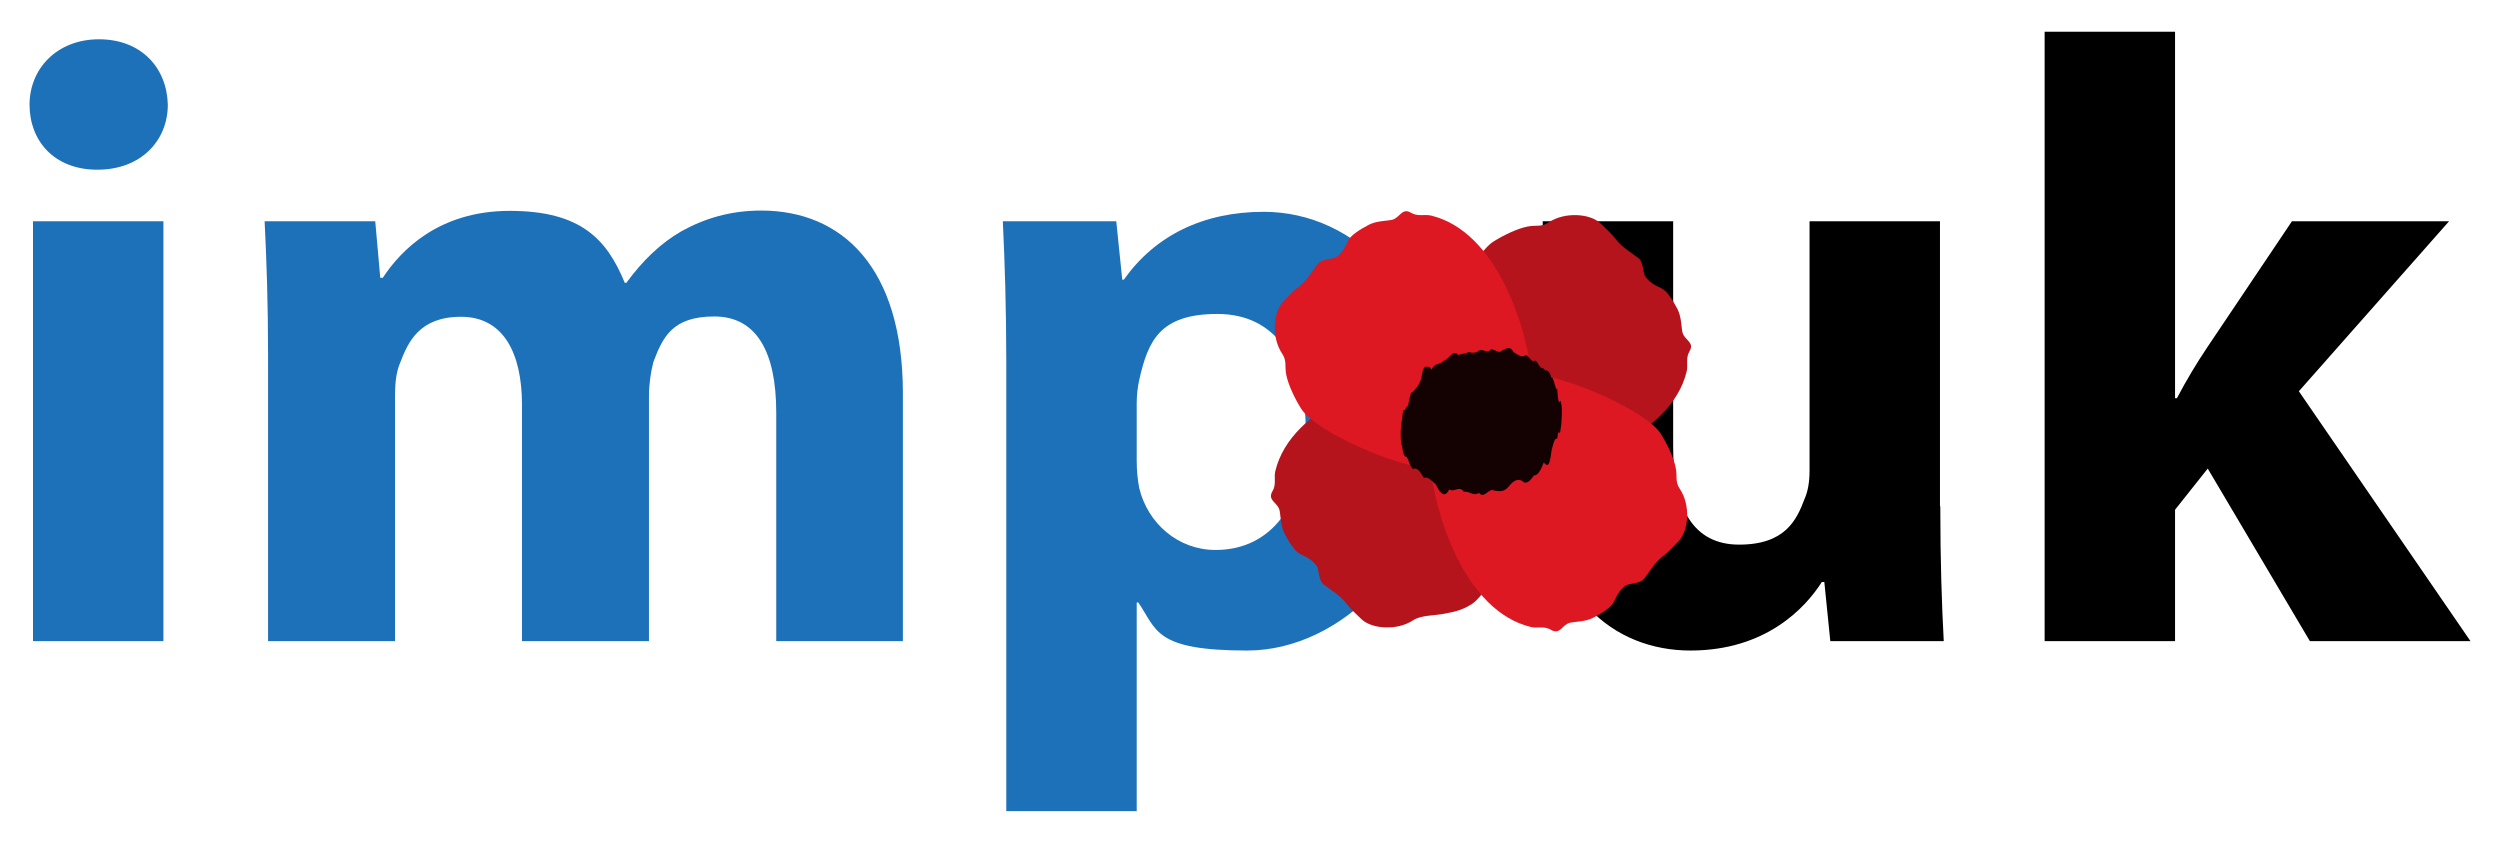
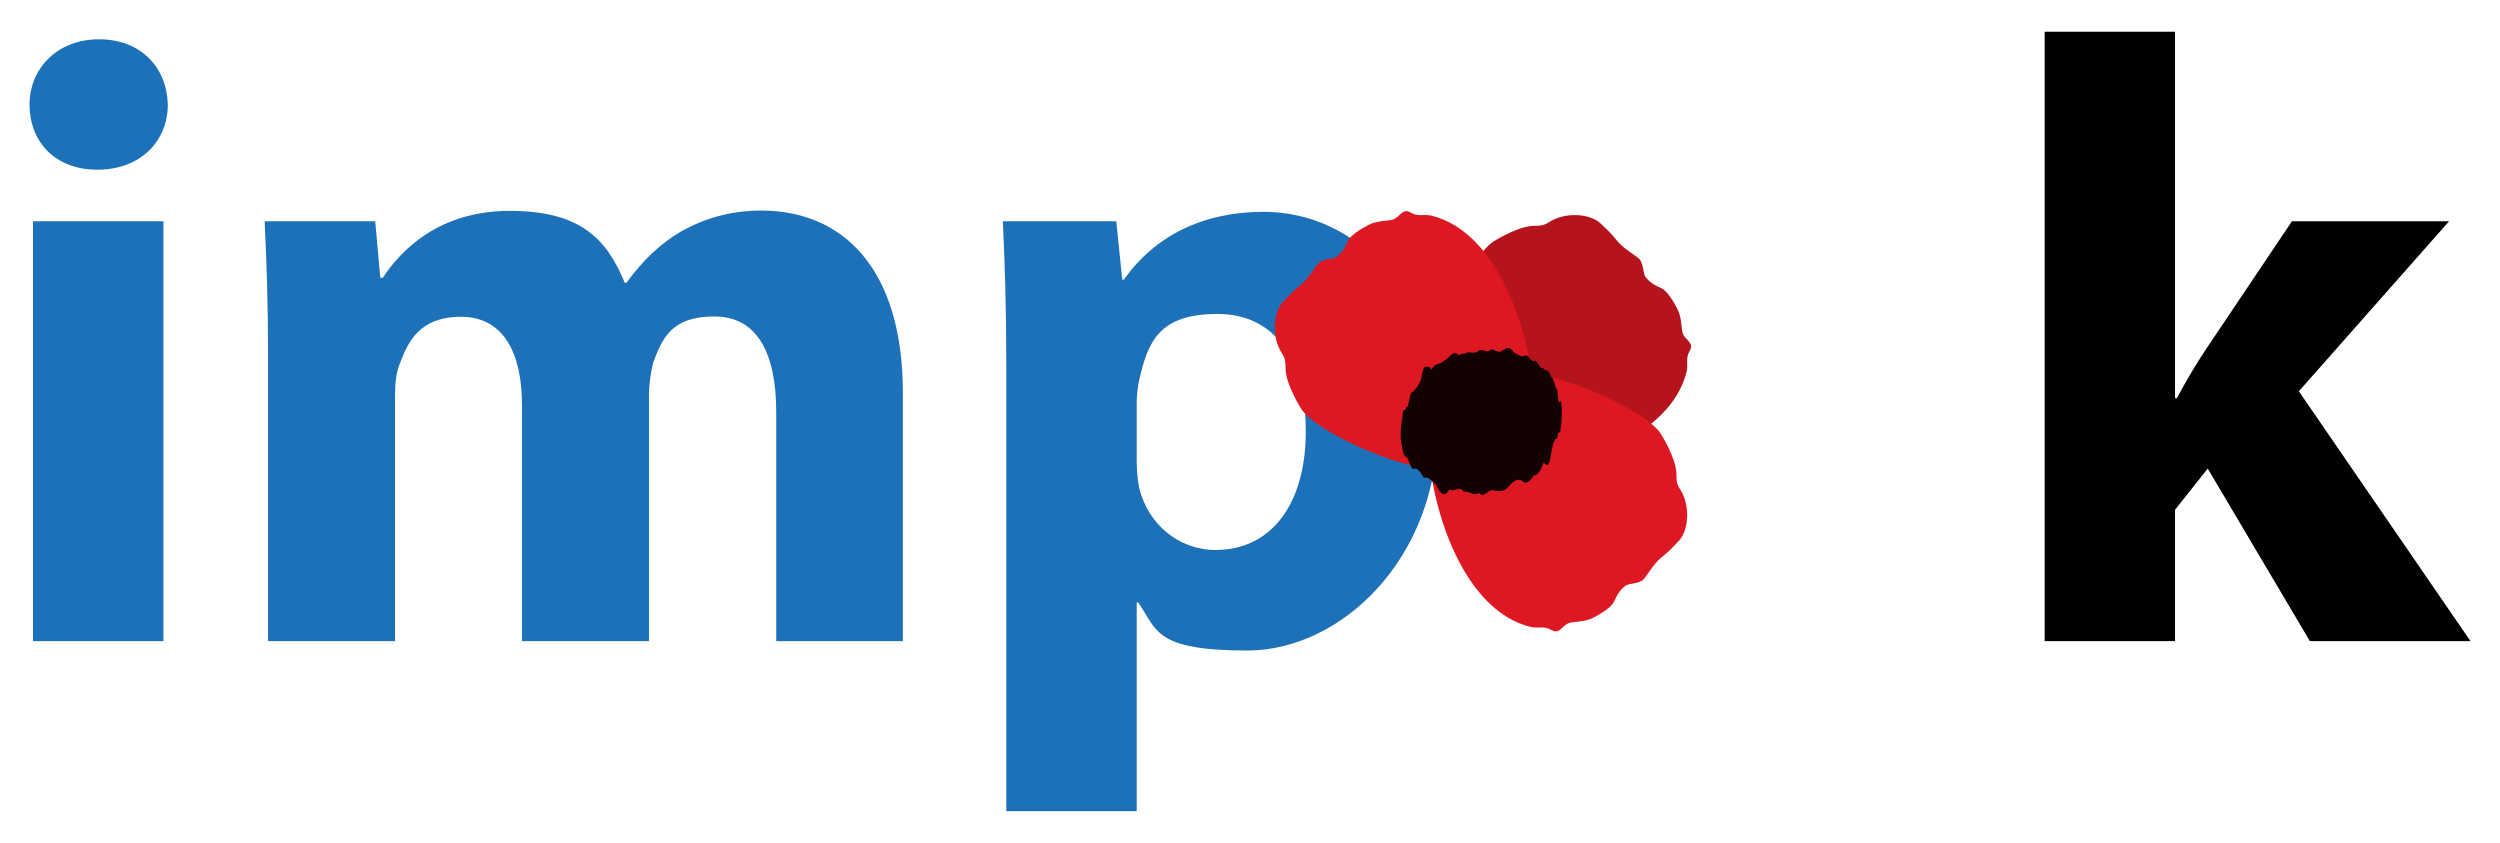
<svg xmlns="http://www.w3.org/2000/svg" id="Layer_1" version="1.1" viewBox="0 0 795.5 268.1">
  <defs>
    <style>
      .st0 {
        fill: #b5141c;
      }

      .st1 {
        fill: #1d71b8;
      }

      .st2 {
        fill: #de1822;
      }

      .st3 {
        fill: #140203;
      }
    </style>
  </defs>
  <g>
    <g>
      <path class="st1" d="M53.4,33.3c0,11.4-8.5,20.7-22.4,20.7s-21.6-9.3-21.6-20.7S18.1,12.5,31.5,12.5s21.6,9,21.9,20.8ZM10.5,204V70.4h41.5v133.6H10.5Z" />
      <path class="st1" d="M85.3,113c0-16.7-.5-30.6-1.1-42.6h35.2l1.6,18h.8c5.7-8.7,17.8-21.3,40.4-21.3s30.9,9,36.6,22.9h.5c5.2-7.1,10.9-12.6,17.5-16.4,7.4-4.1,15.6-6.6,25.4-6.6,25.7,0,45.1,18,45.1,58.2v78.8h-40.3v-72.7c0-19.4-6.3-30.6-19.7-30.6s-16.4,6.6-19.4,14.5c-.8,3-1.4,7.1-1.4,10.7v78.1h-40.4v-75.1c0-16.7-6-28.1-19.4-28.1s-16.9,8.2-19.4,14.7c-1.4,3.3-1.6,7.1-1.6,10.7v77.8h-40.4v-91Z" />
      <path class="st1" d="M320.2,115.2c0-17.5-.5-32.2-1.1-44.8h36.1l1.9,18.6h.5c9.8-13.9,25.1-21.6,44.5-21.6,29.2,0,55.4,25.4,55.4,68s-30.9,71.6-60.6,71.6-28.7-6.6-34.7-15.3h-.5v66.4h-41.5V115.2h0ZM361.7,146.6c0,3.3.3,6,.8,8.7,2.7,11.2,12.3,19.7,24.3,19.7,18,0,28.7-15,28.7-37.7s-9.6-37.4-28.1-37.4-22.1,8.7-24.9,21c-.5,2.2-.8,4.9-.8,7.4v18.3Z" />
    </g>
    <g>
-       <path d="M617.4,161.1c0,17.5.5,31.7,1.1,42.9h-36.1l-1.9-18.8h-.8c-5.2,8.2-17.8,21.8-41.8,21.8s-47-16.9-47-58.2v-78.4h41.5v71.8c0,19.4,6.3,31.1,21,31.1s18.3-7.9,20.8-14.5c1.1-2.5,1.6-5.5,1.6-9v-79.4h41.5v90.7h.1Z" />
      <path d="M692.2,126.7h.5c3-5.7,6.3-11.2,9.6-16.1l27-40.2h50l-47.8,54.1,54.6,79.5h-51.1l-32.5-54.9-10.4,13.1v41.8h-41.5V10.1h41.5v116.6h.1Z" />
    </g>
  </g>
  <g>
    <g>
-       <path class="st0" d="M482.1,127.6c-5.1-7.2-13-10.9-22.8-10-17.8,1.6-48.4,11.3-53.5,32.3-.5,2,.4,4.3-.9,6.4-1.7,2.9,1.5,3.5,2.2,5.9.4,1.3.3,5,1.6,7.5,1.5,2.9,3.4,5.8,5,6.6,2.6,1.2,3.8,1.9,5.2,3.7.9,1.1.5,4.6,2.3,6,3.2,2.4,5.2,3.4,7.5,6.4,1,1.3,3.3,3.5,4.6,4.7,3.4,3.1,11.3,3.6,16.3.3,2.5-1.7,7-1.5,9.9-2.1,3.1-.6,5.5-1,8.7-3,7.4-4.6,17.9-32,18.2-43.8.2-6.3-.9-15.7-4.5-20.8Z" />
      <path class="st0" d="M460.4,140.5c5.1,7.2,13,10.9,22.8,10,17.8-1.6,48.4-11.3,53.5-32.3.5-2-.4-4.3.9-6.4,1.7-2.9-1.5-3.5-2.2-5.9-.4-1.3-.3-5-1.6-7.5-1.5-2.9-3.4-5.8-5-6.6-2.6-1.2-3.8-1.9-5.2-3.7-.9-1.1-.5-4.6-2.3-6-3.2-2.4-5.2-3.4-7.5-6.4-1-1.3-3.3-3.5-4.6-4.7-3.4-3.1-11.3-3.6-16.3-.3-2.5,1.7-4,.8-6.9,1.4-3.1.6-7.5,2.7-10.7,4.7-7.4,4.6-19,31-19.3,42.7-.2,6.3.9,15.7,4.5,20.8Z" />
    </g>
    <g>
      <path class="st2" d="M477.7,144.9c7.2-5.1,10.9-13,10-22.8-1.6-17.8-11.3-48.4-32.3-53.5-2-.5-4.3.4-6.4-.9-2.9-1.7-3.5,1.5-5.9,2.2-1.3.4-5,.3-7.5,1.6-2.9,1.5-5.8,3.4-6.6,5-1.2,2.6-1.9,3.8-3.7,5.2-1.1.9-4.6.5-6,2.3-2.4,3.2-3.4,5.2-6.4,7.5-1.3,1-3.5,3.3-4.7,4.6-3.1,3.4-3.6,11.3-.3,16.3,1.7,2.5.8,4,1.4,6.9.6,3.1,2.7,7.5,4.7,10.7,4.6,7.4,31,19,42.7,19.3,6.3.2,15.7-.9,20.8-4.5Z" />
      <path class="st2" d="M464.8,123.2c-7.2,5.1-10.9,13-10,22.8,1.6,17.8,11.3,48.4,32.3,53.5,2,.5,4.3-.4,6.4.9,2.9,1.7,3.5-1.5,5.9-2.2,1.3-.4,5-.3,7.5-1.6,2.9-1.5,5.8-3.4,6.6-5,1.2-2.6,1.9-3.8,3.7-5.2,1.1-.9,4.6-.5,6-2.3,2.4-3.2,3.4-5.2,6.4-7.5,1.3-1,3.5-3.3,4.7-4.6,3.1-3.4,3.6-11.3.3-16.3-1.7-2.5-.8-4-1.4-6.9-.6-3.1-2.7-7.5-4.7-10.7-4.6-7.4-31-19-42.7-19.3-6.3-.2-15.7.9-20.8,4.5Z" />
    </g>
    <path class="st3" d="M463.8,112.7c-1.5-1.4-3,1.7-4.4,2.1-1.4,1.5-2.7.4-3.9,2.8-.6-1.2-1.2-.8-1.7-.9-.6-.2-1.1.8-1.6,3.9-1,2.7-1.9,3.1-2.7,4.2-.8-1.1-1.5,6.4-2,4.5-.6,2.7-1-.8-1.3,3.9-.3.9-.5,3.8-.5,4.2,0,2.6.1,4.1.4,4.3.3,2.6.8,3.8,1.4,3.6.6.4,1.4,4.2,2.4,3.9.9-.5,2,.8,3.2,2.9,1.2-.6,2.5.9,3.8,2.1,1.4,2.9,2.8,4.4,4.3,1.5,1.5,1.2,3.1-1.4,4.6.8,1.6-.4,3.2,1.6,4.8.3,1.6,2.2,3.2-1.7,4.8-.7,1.6.2,3.1.6,4.6-1.2,1.5-1.9,2.9-2.7,4.3-1.9,1.4,1.4,2.6,0,3.8-1.7,1.2,0,2.2-1.6,3.1-4.1.9.7,1.8,2.4,2.5-3.8.7-3.1,1.3-4.3,1.8-3.7.5-4.5.8,0,1.1-3.3.2-.6.4-3.9.4-4.9,0-2-.1-2.8-.4-3.9-.3-.5-.6,2.8-1.1-4-.5,1.2-1.1-4.1-1.9-3.5-.8-3.2-1.7-1.5-2.7-3.1-.9.8-1.8-3-2.8-2.1-1,.4-2-2.8-3.1-1.6-1.1.3-2.2-.5-3.4-1.3-1.2-2.2-2.4-1-3.6-.5-1.2,1.3-2.4-.6-3.6-.3-1.2,1.4-2.4-.2-3.6.2-1.2,1.1-2.4.9-3.5.6-1.1.7-2.2.4-3.3,1Z" />
  </g>
</svg>